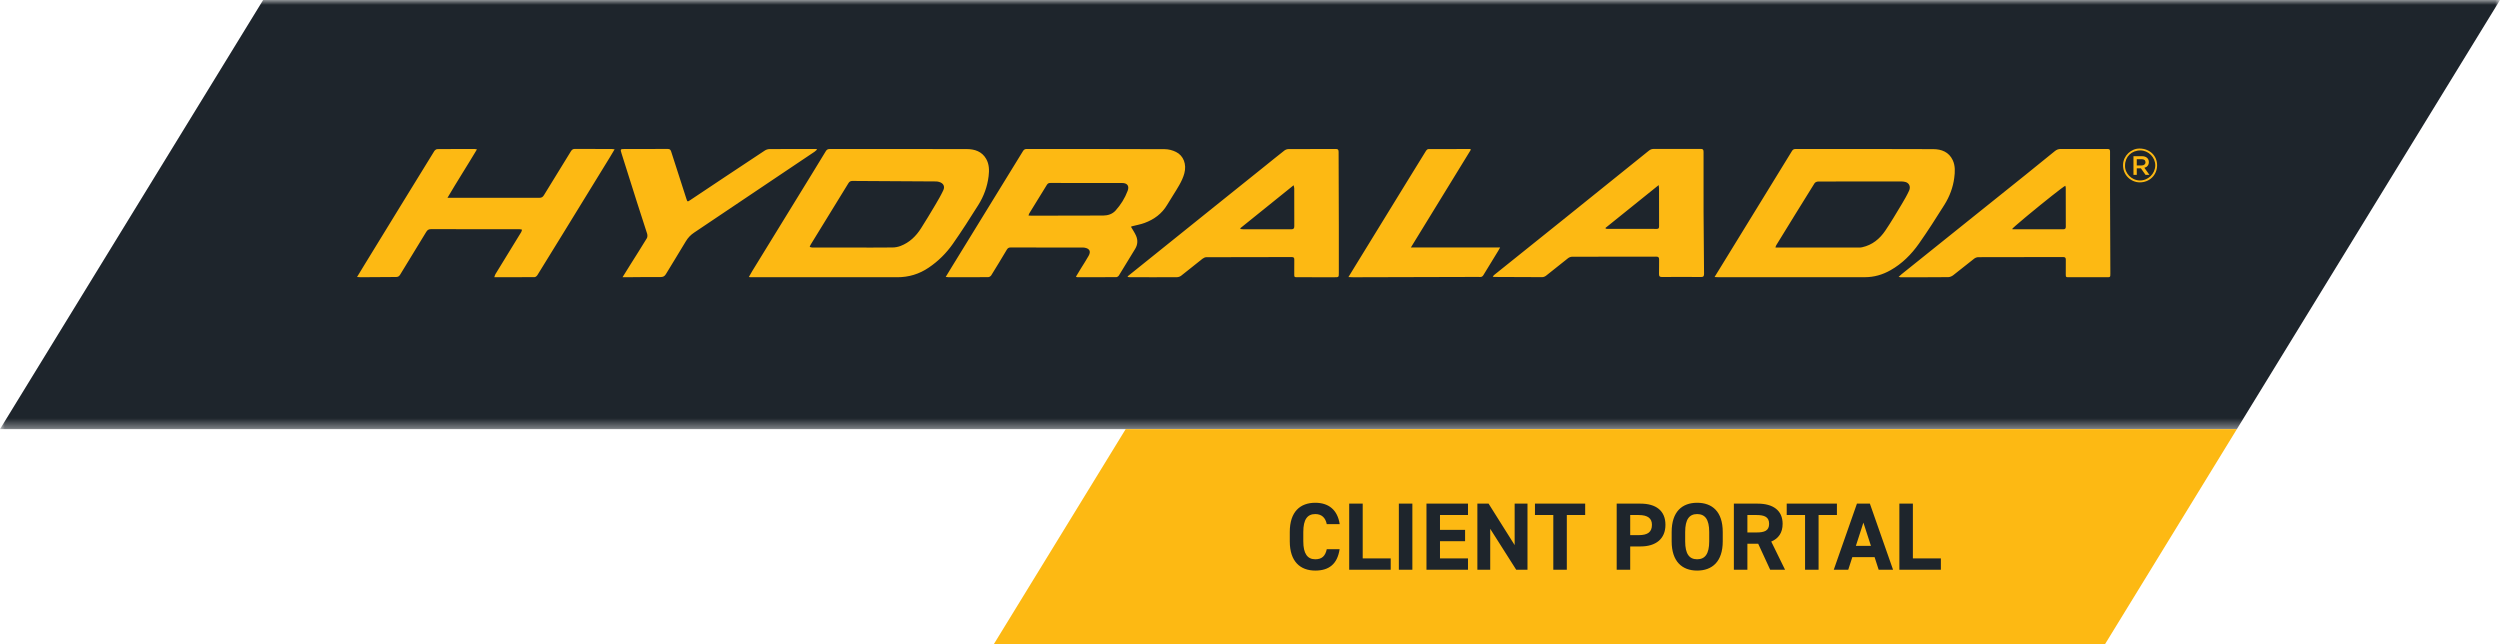
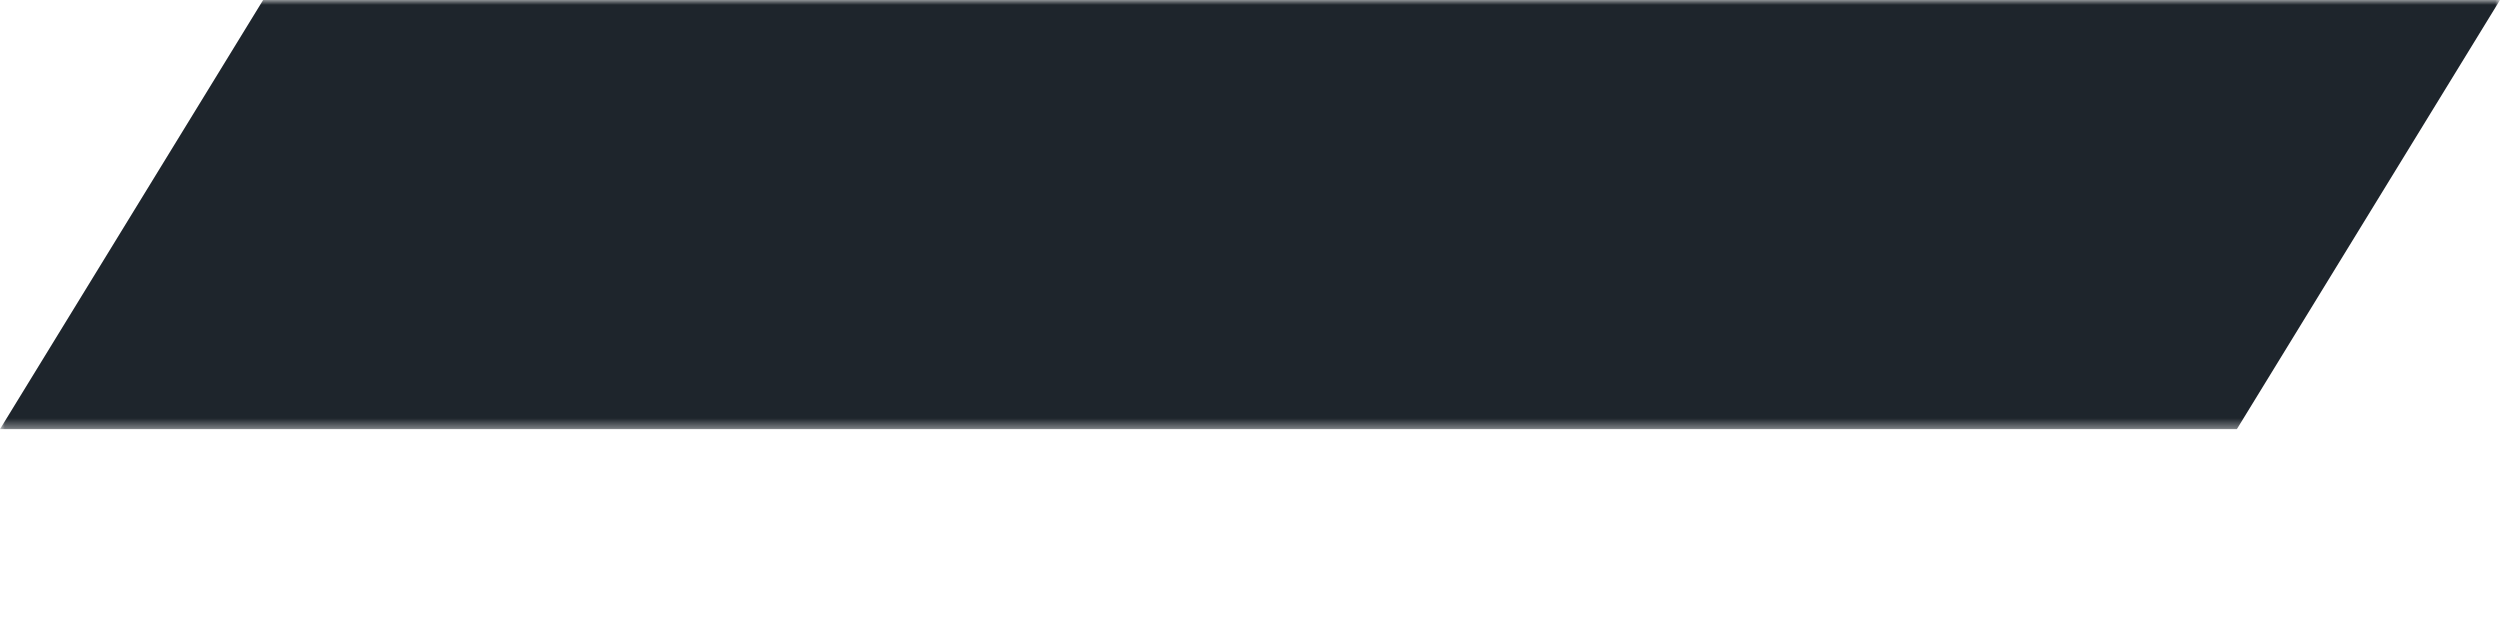
<svg xmlns="http://www.w3.org/2000/svg" xmlns:xlink="http://www.w3.org/1999/xlink" width="260px" height="67px" viewBox="0 0 260 67" version="1.1">
  <title>Hydralada Client Portal Logo</title>
  <defs>
    <polygon id="path-1" points="0 0 260 0 260 44.628 0 44.628" />
  </defs>
  <g id="Symbols" stroke="none" stroke-width="1" fill="none" fill-rule="evenodd">
    <g id="Nav/Main" transform="translate(-101, -8)">
      <g id="Hydralada-Client-Portal-Logo" transform="translate(101, 8)">
        <g id="Logo/Main">
          <g id="Group-3">
            <mask id="mask-2" fill="white">
              <use xlink:href="#path-1" />
            </mask>
            <g id="Clip-2" />
            <polyline id="Fill-1" fill="#1E252C" mask="url(#mask-2)" points="27.367 -0.001 0 44.628 232.636 44.628 260 -0.001 27.367 -0.001" />
          </g>
-           <path d="M59.811,15.486 C59.594,15.482 59.477,15.563 59.369,15.742 C58.436,17.264 57.497,18.786 56.564,20.307 C56.45,20.492 56.323,20.572 56.094,20.572 C53.112,20.563 50.13,20.566 47.146,20.568 L46.54,20.568 C47.55,18.847 48.594,17.228 49.603,15.535 C49.499,15.514 49.448,15.498 49.399,15.498 C48.092,15.496 46.788,15.493 45.483,15.507 C45.373,15.509 45.227,15.618 45.165,15.715 C43.997,17.6 42.838,19.495 41.679,21.381 C40.403,23.463 39.128,25.543 37.853,27.621 C37.621,28.001 37.391,28.383 37.132,28.808 C37.295,28.818 37.406,28.831 37.516,28.831 C38.738,28.823 39.965,28.808 41.188,28.808 C41.396,28.808 41.511,28.733 41.614,28.565 C42.514,27.086 43.426,25.611 44.323,24.127 C44.444,23.925 44.572,23.831 44.825,23.831 C47.898,23.84 50.97,23.834 54.04,23.839 C54.125,23.839 54.209,23.868 54.29,23.888 C54.263,23.97 54.25,24.066 54.205,24.14 C53.314,25.594 52.42,27.05 51.528,28.506 C51.481,28.586 51.459,28.682 51.406,28.827 C52.846,28.827 54.222,28.833 55.596,28.82 C55.699,28.82 55.831,28.706 55.892,28.608 C56.806,27.136 57.714,25.658 58.622,24.179 C60.23,21.565 61.836,18.945 63.444,16.328 C63.598,16.077 63.746,15.818 63.92,15.527 C63.797,15.514 63.723,15.498 63.648,15.498 C62.369,15.496 61.091,15.498 59.811,15.486 M138.91,15.494 C139.144,15.492 139.215,15.557 139.215,15.791 C139.216,18.408 139.231,21.024 139.238,23.64 C139.24,25.215 139.238,26.79 139.238,28.362 C139.238,28.836 139.239,28.836 138.762,28.834 C137.495,28.833 136.227,28.833 134.955,28.831 C134.601,28.831 134.601,28.825 134.601,28.482 C134.601,27.99 134.597,27.496 134.606,27.002 C134.61,26.814 134.549,26.734 134.347,26.734 C131.38,26.74 128.415,26.736 125.45,26.75 C125.318,26.751 125.167,26.829 125.053,26.915 C124.308,27.498 123.582,28.1 122.835,28.679 C122.719,28.767 122.547,28.827 122.402,28.827 C120.76,28.839 119.118,28.832 117.475,28.828 C117.417,28.827 117.357,28.814 117.299,28.806 C117.292,28.782 117.286,28.761 117.276,28.738 C117.601,28.48 117.92,28.225 118.241,27.963 C120.835,25.876 123.432,23.789 126.031,21.704 C127.828,20.26 129.629,18.818 131.428,17.375 C132.144,16.8 132.855,16.218 133.579,15.653 C133.695,15.565 133.864,15.504 134.008,15.504 C135.643,15.494 137.276,15.499 138.91,15.494 Z M69.44,15.491 C69.649,15.489 69.739,15.569 69.798,15.751 C70.329,17.405 70.865,19.063 71.398,20.716 C71.485,20.981 71.508,20.998 71.759,20.828 C72.975,20.021 74.187,19.21 75.401,18.4 C76.783,17.478 78.162,16.557 79.55,15.649 C79.688,15.558 79.877,15.506 80.043,15.503 L82.32,15.496 L84.915,15.496 C84.931,15.519 84.947,15.542 84.964,15.563 C84.878,15.636 84.797,15.723 84.705,15.786 C83.597,16.529 82.489,17.271 81.381,18.017 C78.317,20.078 75.257,22.14 72.186,24.194 C71.826,24.435 71.548,24.725 71.325,25.099 C70.648,26.24 69.939,27.368 69.256,28.506 C69.123,28.729 68.969,28.812 68.704,28.812 C67.531,28.805 66.361,28.822 65.189,28.831 C65.165,28.832 65.141,28.832 65.116,28.832 L64.953,28.832 C64.892,28.832 64.824,28.832 64.742,28.832 C65.064,28.317 65.334,27.876 65.609,27.44 C66.165,26.551 66.732,25.672 67.272,24.775 C67.345,24.655 67.345,24.449 67.302,24.305 C66.963,23.225 66.603,22.15 66.259,21.075 C65.716,19.375 65.178,17.681 64.646,15.978 C64.494,15.501 64.507,15.496 65.019,15.496 C66.491,15.496 67.965,15.501 69.44,15.491 Z M93.417,15.496 L100.529,15.503 C101.361,15.505 102.116,15.746 102.561,16.523 C102.882,17.081 102.891,17.704 102.816,18.325 C102.685,19.403 102.315,20.415 101.738,21.33 C100.884,22.694 100.012,24.053 99.088,25.372 C98.413,26.332 97.58,27.163 96.59,27.831 C95.602,28.504 94.513,28.832 93.321,28.832 C88.232,28.831 83.145,28.831 78.058,28.831 C78.017,28.831 77.975,28.82 77.88,28.807 C78.004,28.59 78.109,28.392 78.225,28.204 C80.297,24.824 82.371,21.451 84.447,18.077 C84.93,17.288 85.418,16.503 85.892,15.711 C85.995,15.543 86.117,15.495 86.305,15.496 L93.417,15.496 Z M106.784,15.493 C111.56,15.498 116.336,15.492 121.111,15.512 C121.512,15.512 121.946,15.622 122.306,15.803 C123.086,16.186 123.427,17.087 123.171,18.031 C123.057,18.455 122.86,18.868 122.641,19.254 C122.246,19.95 121.794,20.613 121.386,21.303 C120.837,22.227 120.028,22.821 119.037,23.186 C118.628,23.34 118.189,23.411 117.762,23.524 C117.704,23.538 117.654,23.567 117.621,23.586 C117.806,23.905 118.012,24.201 118.154,24.526 C118.347,24.982 118.326,25.441 118.054,25.887 C117.483,26.808 116.93,27.737 116.36,28.659 C116.308,28.739 116.182,28.823 116.091,28.823 C114.743,28.835 113.393,28.832 112.044,28.831 C112.003,28.831 111.964,28.805 111.895,28.78 C112.071,28.484 112.238,28.209 112.404,27.935 C112.678,27.491 112.964,27.06 113.216,26.606 C113.476,26.145 113.319,25.849 112.797,25.758 C112.691,25.739 112.585,25.741 112.479,25.741 C110.906,25.739 109.336,25.741 107.765,25.74 C106.877,25.74 105.99,25.745 105.101,25.737 C104.922,25.737 104.812,25.798 104.717,25.953 C104.184,26.853 103.64,27.747 103.088,28.636 C103.031,28.729 102.883,28.82 102.78,28.821 C101.402,28.835 100.028,28.832 98.652,28.831 C98.566,28.831 98.479,28.813 98.353,28.802 C98.577,28.432 98.778,28.096 98.984,27.763 C100.915,24.618 102.847,21.474 104.779,18.333 C105.314,17.465 105.852,16.595 106.384,15.723 C106.478,15.565 106.586,15.492 106.784,15.493 Z M88.642,18.818 C88.457,18.818 88.33,18.892 88.233,19.058 C88.029,19.406 87.812,19.749 87.599,20.09 C86.502,21.872 85.406,23.657 84.309,25.444 C84.294,25.469 84.282,25.495 84.27,25.521 L84.208,25.678 C84.297,25.703 84.385,25.742 84.473,25.743 C85.876,25.747 87.278,25.746 88.681,25.746 C90.065,25.746 91.449,25.753 92.833,25.737 C93.11,25.736 93.401,25.676 93.658,25.58 C94.585,25.224 95.266,24.566 95.787,23.743 C96.293,22.949 96.779,22.14 97.259,21.33 C97.558,20.825 97.857,20.314 98.105,19.783 C98.298,19.37 98.103,19.041 97.66,18.918 C97.556,18.89 97.449,18.871 97.343,18.87 C94.444,18.85 91.544,18.833 88.642,18.818 Z M134.537,19.266 C132.652,20.786 130.819,22.261 128.987,23.737 C128.999,23.763 129.013,23.791 129.025,23.818 C129.109,23.83 129.194,23.841 129.278,23.841 C130.945,23.844 132.615,23.841 134.283,23.846 C134.535,23.848 134.608,23.754 134.606,23.524 C134.6,22.208 134.604,20.895 134.601,19.585 C134.6,19.497 134.567,19.413 134.537,19.266 Z M109.244,19.028 C109.08,19.028 108.969,19.068 108.877,19.22 C108.275,20.214 107.658,21.197 107.051,22.184 C107.015,22.241 107.002,22.308 106.963,22.417 C107.079,22.422 107.15,22.427 107.219,22.427 L109.48,22.427 C111.236,22.426 112.992,22.427 114.75,22.416 C115.23,22.411 115.688,22.263 116.017,21.898 C116.563,21.291 116.992,20.606 117.277,19.842 C117.466,19.338 117.238,19.032 116.697,19.032 C114.213,19.028 111.728,19.032 109.244,19.028 Z M152.895,15.497 L152.973,15.565 C150.908,18.931 148.843,22.296 146.732,25.737 L156.012,25.737 C155.923,25.9 155.873,25.993 155.817,26.085 C155.302,26.927 154.781,27.766 154.275,28.608 C154.183,28.759 154.083,28.818 153.91,28.807 C153.725,28.792 153.538,28.802 153.352,28.802 C149.145,28.813 144.939,28.823 140.733,28.835 C140.582,28.835 140.434,28.822 140.237,28.813 C140.49,28.398 140.717,28.023 140.946,27.654 C142.741,24.73 144.538,21.802 146.335,18.88 C146.994,17.805 147.65,16.732 148.317,15.666 C148.364,15.589 148.474,15.505 148.554,15.505 C150.003,15.496 151.447,15.497 152.895,15.497 Z M176.855,15.486 C177.098,15.484 177.169,15.551 177.169,15.795 C177.164,17.899 177.164,20.002 177.171,22.11 C177.18,24.231 177.198,26.352 177.221,28.473 C177.223,28.716 177.165,28.811 176.9,28.81 C175.55,28.794 174.2,28.795 172.851,28.81 C172.6,28.811 172.53,28.729 172.537,28.486 C172.554,27.987 172.536,27.487 172.547,26.982 C172.548,26.764 172.468,26.69 172.249,26.69 C169.337,26.693 166.426,26.69 163.513,26.7 C163.365,26.7 163.194,26.762 163.077,26.853 C162.311,27.451 161.563,28.07 160.798,28.667 C160.688,28.753 160.529,28.823 160.394,28.823 C158.725,28.825 157.058,28.813 155.387,28.803 C155.356,28.803 155.323,28.79 155.246,28.775 C155.305,28.7 155.337,28.639 155.384,28.604 C157.789,26.673 160.196,24.751 162.598,22.819 C165.561,20.441 168.519,18.059 171.477,15.675 C171.638,15.543 171.799,15.486 172.006,15.488 C173.622,15.496 175.238,15.497 176.855,15.486 Z M172.502,19.251 C170.624,20.764 168.794,22.233 166.964,23.708 C166.98,23.731 166.991,23.754 167.005,23.778 C167.038,23.787 167.07,23.801 167.103,23.801 C168.835,23.804 170.564,23.801 172.295,23.806 C172.504,23.807 172.544,23.717 172.544,23.533 C172.538,22.203 172.541,20.877 172.539,19.546 C172.539,19.466 172.52,19.385 172.502,19.251 Z M219.17,15.494 C219.375,15.494 219.445,15.539 219.444,15.756 C219.433,17.121 219.436,18.485 219.442,19.848 C219.452,22.71 219.464,25.571 219.477,28.433 C219.477,28.832 219.48,28.832 219.082,28.832 C217.785,28.832 216.49,28.833 215.192,28.832 C214.84,28.832 214.84,28.827 214.84,28.483 C214.84,27.998 214.835,27.518 214.844,27.031 C214.848,26.825 214.798,26.732 214.561,26.732 C211.624,26.741 208.685,26.735 205.747,26.746 C205.6,26.746 205.433,26.81 205.319,26.896 C204.585,27.464 203.872,28.055 203.136,28.622 C202.995,28.73 202.794,28.821 202.618,28.822 C200.958,28.84 199.299,28.833 197.637,28.833 C197.604,28.833 197.572,28.821 197.458,28.792 C197.592,28.669 197.677,28.588 197.77,28.513 C200.079,26.66 202.388,24.811 204.698,22.958 C206.687,21.362 208.682,19.77 210.671,18.171 C211.684,17.353 212.691,16.541 213.699,15.72 C213.884,15.568 214.074,15.49 214.323,15.493 C215.939,15.502 217.557,15.499 219.17,15.494 Z M186.749,15.495 C191.519,15.497 196.286,15.485 201.054,15.509 C201.91,15.512 202.686,15.803 203.085,16.658 C203.36,17.251 203.323,17.88 203.242,18.499 C203.113,19.497 202.759,20.429 202.23,21.28 C201.371,22.65 200.498,24.019 199.566,25.343 C198.78,26.456 197.819,27.424 196.608,28.106 C195.786,28.572 194.898,28.828 193.952,28.828 C188.856,28.835 183.758,28.829 178.662,28.828 C178.567,28.828 178.474,28.82 178.314,28.811 C178.783,28.05 179.215,27.347 179.646,26.644 C180.932,24.549 182.219,22.458 183.502,20.366 C184.456,18.812 185.415,17.262 186.363,15.707 C186.46,15.543 186.574,15.495 186.749,15.495 Z M193.411,18.87 L189.069,18.881 C188.948,18.881 188.77,18.963 188.709,19.065 C187.375,21.199 186.057,23.346 184.737,25.492 C184.698,25.553 184.682,25.629 184.641,25.737 C184.742,25.742 184.786,25.746 184.83,25.746 L193.381,25.746 C193.476,25.745 193.574,25.735 193.67,25.712 C194.716,25.482 195.488,24.845 196.066,23.994 C196.677,23.093 197.23,22.148 197.793,21.214 C198.065,20.759 198.33,20.302 198.548,19.823 C198.733,19.413 198.55,19.034 198.172,18.928 C198.035,18.891 197.893,18.872 197.753,18.872 C194.859,18.868 191.963,18.867 189.069,18.881 Z M214.794,19.32 C214.581,19.401 212.511,21.053 210.962,22.336 L210.572,22.661 C209.821,23.289 209.269,23.77 209.253,23.829 C209.297,23.832 209.338,23.842 209.38,23.842 C211.112,23.842 212.844,23.842 214.575,23.845 C214.769,23.845 214.844,23.771 214.843,23.581 C214.838,22.232 214.842,20.885 214.838,19.537 C214.838,19.465 214.81,19.395 214.794,19.32 Z M222.528,15.448 C223.582,15.461 224.35,16.206 224.338,17.206 C224.327,18.217 223.546,18.974 222.522,18.967 C221.66,18.957 220.729,18.242 220.8,17.066 C220.85,16.195 221.627,15.436 222.528,15.448 Z M222.608,15.644 C221.684,15.64 221.009,16.298 221.004,17.203 C220.964,18.019 221.684,18.757 222.535,18.768 C223.406,18.783 224.132,18.075 224.148,17.21 C224.159,16.373 223.446,15.647 222.608,15.644 Z M222.753,16.244 C223.204,16.244 223.481,16.479 223.481,16.859 C223.481,17.183 223.288,17.376 223.014,17.451 L223.542,18.187 L223.136,18.187 L222.655,17.509 L222.224,17.509 L222.224,18.187 L221.88,18.187 L221.88,16.244 Z M222.725,16.555 L222.224,16.555 L222.224,17.207 L222.728,17.207 C222.975,17.207 223.132,17.079 223.132,16.879 C223.132,16.666 222.98,16.555 222.725,16.555 Z" id="Combined-Shape" fill="#FDB913" />
        </g>
        <g id="Group-41" transform="translate(103.353, 44.628)">
-           <polygon id="Fill-24" fill="#FDB913" points="13.718 0 0 22.372 115.565 22.372 129.283 0" />
-           <path d="M34.63,9.881 C34.5,9.234 34.118,8.835 33.435,8.835 C32.621,8.835 32.19,9.383 32.19,10.698 L32.19,11.674 C32.19,12.948 32.621,13.537 33.435,13.537 C34.138,13.537 34.479,13.188 34.63,12.491 L35.966,12.491 C35.735,14.035 34.861,14.712 33.435,14.712 C31.879,14.712 30.784,13.775 30.784,11.674 L30.784,10.698 C30.784,8.577 31.879,7.66 33.435,7.66 C34.811,7.66 35.745,8.377 35.976,9.881 L34.63,9.881 Z M38.368,13.447 L41.281,13.447 L41.281,14.622 L36.963,14.622 L36.963,7.75 L38.368,7.75 L38.368,13.447 Z M42.127,14.622 L43.533,14.622 L43.533,7.75 L42.127,7.75 L42.127,14.622 Z M49.318,7.75 L49.318,8.935 L46.406,8.935 L46.406,10.479 L49.016,10.479 L49.016,11.654 L46.406,11.654 L46.406,13.447 L49.318,13.447 L49.318,14.622 L45,14.622 L45,7.75 L49.318,7.75 Z M55.506,7.75 L55.506,14.622 L54.331,14.622 L51.63,10.369 L51.63,14.622 L50.294,14.622 L50.294,7.75 L51.459,7.75 L54.171,12.062 L54.171,7.75 L55.506,7.75 Z M61.505,7.75 L61.505,8.935 L59.596,8.935 L59.596,14.622 L58.191,14.622 L58.191,8.935 L56.283,8.935 L56.283,7.75 L61.505,7.75 Z M67.062,11.027 C68.036,11.027 68.448,10.688 68.448,9.951 C68.448,9.294 68.036,8.935 67.062,8.935 L66.188,8.935 L66.188,11.027 L67.062,11.027 Z M66.188,12.202 L66.188,14.622 L64.782,14.622 L64.782,7.75 L67.262,7.75 C68.859,7.75 69.853,8.477 69.853,9.951 C69.853,11.405 68.869,12.202 67.262,12.202 L66.188,12.202 Z M71.905,11.674 C71.905,12.989 72.337,13.537 73.15,13.537 C73.964,13.537 74.405,12.989 74.405,11.674 L74.405,10.698 C74.405,9.383 73.964,8.835 73.15,8.835 C72.337,8.835 71.905,9.383 71.905,10.698 L71.905,11.674 Z M73.15,14.712 C71.594,14.712 70.5,13.776 70.5,11.674 L70.5,10.698 C70.5,8.577 71.594,7.66 73.15,7.66 C74.717,7.66 75.812,8.577 75.812,10.698 L75.812,11.674 C75.812,13.776 74.717,14.712 73.15,14.712 L73.15,14.712 Z M79.319,10.748 C80.153,10.748 80.635,10.568 80.635,9.852 C80.635,9.134 80.153,8.935 79.319,8.935 L78.376,8.935 L78.376,10.748 L79.319,10.748 Z M80.745,14.622 L79.5,11.923 L78.376,11.923 L78.376,14.622 L76.969,14.622 L76.969,7.75 L79.45,7.75 C81.047,7.75 82.04,8.457 82.04,9.852 C82.04,10.777 81.608,11.385 80.856,11.694 L82.291,14.622 L80.745,14.622 Z M87.687,7.75 L87.687,8.935 L85.779,8.935 L85.779,14.622 L84.373,14.622 L84.373,8.935 L82.465,8.935 L82.465,7.75 L87.687,7.75 Z M91.114,7.75 L93.524,14.622 L92.027,14.622 L91.606,13.317 L89.287,13.317 L88.865,14.622 L87.359,14.622 L89.769,7.75 L91.114,7.75 Z M90.441,9.722 L89.658,12.142 L91.225,12.142 L90.441,9.722 Z M95.586,13.447 L98.498,13.447 L98.498,14.622 L94.181,14.622 L94.181,7.75 L95.586,7.75 L95.586,13.447 Z" id="Combined-Shape" fill="#1E252C" />
-         </g>
+           </g>
      </g>
    </g>
  </g>
</svg>